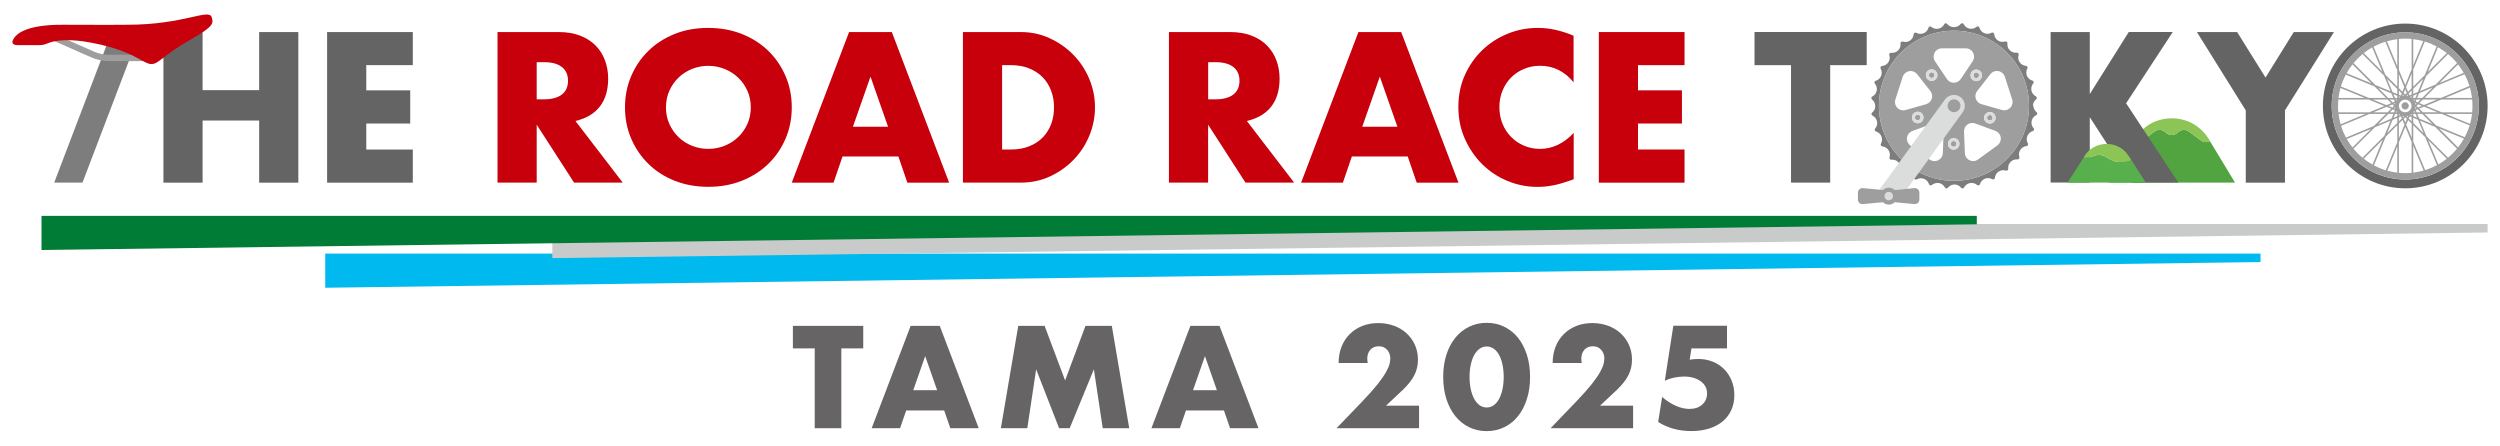
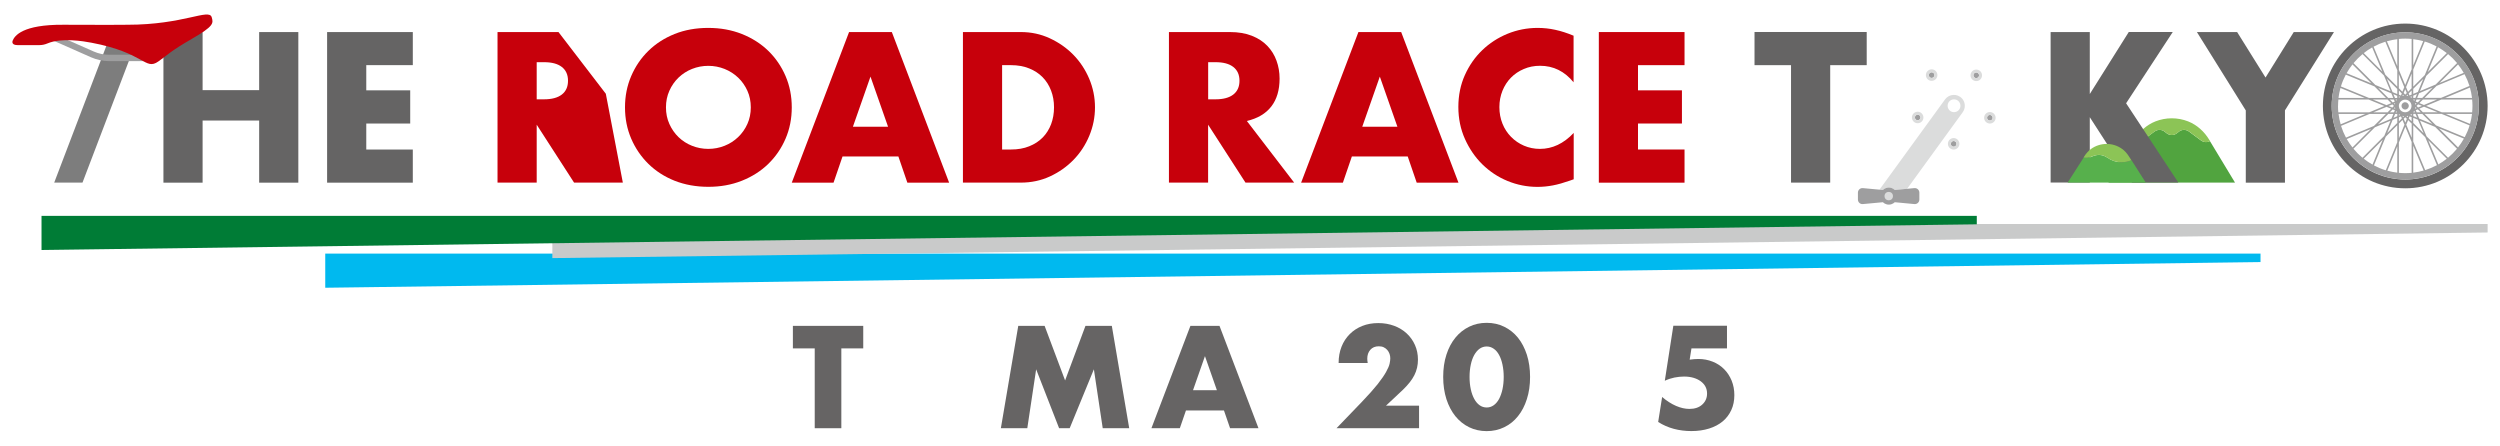
<svg xmlns="http://www.w3.org/2000/svg" id="_レイヤー_1" data-name="レイヤー_1" version="1.1" viewBox="0 0 404 72">
  <defs>
    <style>
      .st0 {
        fill: #c7000b;
      }

      .st1 {
        fill: #51a43f;
      }

      .st2 {
        fill: #9e9e9f;
      }

      .st3 {
        fill: #8cc456;
      }

      .st4 {
        fill: #007c36;
      }

      .st5 {
        fill: #dbdcdc;
      }

      .st6 {
        fill: #c9caca;
      }

      .st7 {
        fill: #7d7d7d;
      }

      .st8 {
        fill: #00b9ef;
      }

      .st9 {
        fill: #666464;
      }

      .st10 {
        fill: #656464;
      }

      .st11 {
        fill: #57b04c;
      }
    </style>
  </defs>
  <g>
    <g>
      <path class="st9" d="M135.96,56.3v12.9h-4.3v-12.9h-3.53v-3.64h11.37v3.64h-3.53Z" />
-       <path class="st9" d="M152.58,66.33h-6.14l-.99,2.87h-4.59l6.3-16.54h4.7l6.3,16.54h-4.59l-.99-2.87ZM151.44,63.06l-1.93-5.51-1.93,5.51h3.86Z" />
      <path class="st9" d="M161.74,69.2l2.81-16.54h4.26l3.31,8.82,3.29-8.82h4.26l2.81,16.54h-4.28l-1.43-9.52-3.91,9.52h-1.71l-3.71-9.52-1.43,9.52h-4.28Z" />
      <path class="st9" d="M197.79,66.33h-6.14l-.99,2.87h-4.59l6.3-16.54h4.7l6.3,16.54h-4.59l-.99-2.87ZM196.65,63.06l-1.93-5.51-1.93,5.51h3.86Z" />
      <path class="st9" d="M229.3,69.2h-13.32l4.1-4.26c1.08-1.13,1.93-2.08,2.55-2.86.61-.78,1.07-1.44,1.37-1.99.3-.54.49-.98.56-1.32.07-.34.11-.62.11-.86,0-.25-.04-.49-.12-.72-.08-.23-.2-.44-.36-.63-.16-.18-.35-.33-.58-.44-.23-.11-.49-.16-.8-.16-.58,0-1.04.19-1.37.57-.33.38-.49.86-.49,1.43,0,.16.02.39.07.7h-4.7c0-.97.16-1.84.47-2.63.31-.79.76-1.47,1.33-2.04s1.25-1.01,2.03-1.32c.78-.31,1.64-.46,2.58-.46s1.77.15,2.56.44c.78.29,1.46.7,2.03,1.23.57.53,1.02,1.15,1.34,1.88.32.72.48,1.51.48,2.36,0,.91-.19,1.74-.58,2.51-.39.77-1.01,1.55-1.85,2.36l-2.74,2.57h5.35v3.64Z" />
      <path class="st9" d="M233.22,60.91c0-1.32.17-2.51.52-3.59.34-1.07.83-1.99,1.45-2.75.62-.76,1.36-1.35,2.22-1.77.86-.42,1.8-.63,2.84-.63s1.97.21,2.83.63c.86.42,1.6,1.01,2.22,1.77.61.76,1.09,1.68,1.44,2.75.34,1.07.52,2.27.52,3.59s-.17,2.51-.52,3.59c-.34,1.07-.82,2-1.44,2.76-.61.77-1.35,1.36-2.22,1.78-.86.42-1.81.63-2.83.63s-1.99-.21-2.84-.63c-.86-.42-1.59-1.01-2.22-1.78-.62-.77-1.1-1.69-1.45-2.76-.34-1.07-.52-2.27-.52-3.59ZM237.48,60.91c0,.73.07,1.4.2,2,.13.6.32,1.12.56,1.56.24.44.53.78.87,1.02.34.24.72.36,1.14.36s.79-.12,1.13-.36c.34-.24.63-.58.87-1.02.23-.44.42-.96.55-1.56.13-.6.2-1.27.2-2s-.07-1.38-.2-1.99c-.13-.61-.31-1.13-.55-1.56-.23-.43-.52-.77-.87-1.01-.34-.24-.72-.36-1.13-.36s-.8.12-1.14.36c-.34.24-.62.58-.87,1.01-.24.43-.43.95-.56,1.56-.13.61-.2,1.27-.2,1.99Z" />
-       <path class="st9" d="M263.89,69.2h-13.32l4.1-4.26c1.08-1.13,1.93-2.08,2.55-2.86.61-.78,1.07-1.44,1.37-1.99.3-.54.49-.98.56-1.32.07-.34.11-.62.11-.86,0-.25-.04-.49-.12-.72-.08-.23-.2-.44-.36-.63-.16-.18-.35-.33-.58-.44-.23-.11-.49-.16-.8-.16-.58,0-1.04.19-1.37.57-.33.38-.49.86-.49,1.43,0,.16.02.39.07.7h-4.7c0-.97.16-1.84.47-2.63.31-.79.76-1.47,1.33-2.04.57-.57,1.25-1.01,2.03-1.32.78-.31,1.64-.46,2.58-.46s1.77.15,2.56.44c.78.29,1.46.7,2.03,1.23.57.53,1.02,1.15,1.34,1.88.32.72.48,1.51.48,2.36,0,.91-.19,1.74-.58,2.51s-1.01,1.55-1.85,2.36l-2.74,2.57h5.35v3.64Z" />
    </g>
    <g>
-       <path class="st0" d="M100.65,29.51h-7.88l-6.04-9.36v9.36h-6.33V5.18h9.85c1.36,0,2.54.2,3.55.6,1.01.4,1.84.94,2.5,1.63.66.69,1.15,1.48,1.48,2.39.33.9.5,1.87.5,2.91,0,1.85-.45,3.35-1.34,4.5-.89,1.15-2.21,1.93-3.95,2.34l7.65,9.97ZM86.73,16.05h1.19c1.25,0,2.21-.26,2.87-.77.67-.52,1-1.26,1-2.23s-.33-1.71-1-2.23c-.67-.52-1.62-.77-2.87-.77h-1.19v6Z" />
+       <path class="st0" d="M100.65,29.51h-7.88l-6.04-9.36v9.36h-6.33V5.18h9.85l7.65,9.97ZM86.73,16.05h1.19c1.25,0,2.21-.26,2.87-.77.67-.52,1-1.26,1-2.23s-.33-1.71-1-2.23c-.67-.52-1.62-.77-2.87-.77h-1.19v6Z" />
      <path class="st0" d="M101,17.35c0-1.81.33-3.49,1-5.05.67-1.56,1.59-2.92,2.78-4.08,1.18-1.16,2.6-2.07,4.24-2.73,1.65-.66,3.46-.98,5.44-.98s3.77.33,5.42.98c1.66.66,3.08,1.57,4.28,2.73,1.19,1.16,2.12,2.52,2.79,4.08.67,1.56,1,3.24,1,5.05s-.33,3.49-1,5.05c-.67,1.56-1.6,2.92-2.79,4.08-1.19,1.16-2.62,2.07-4.28,2.73-1.66.66-3.47.98-5.42.98s-3.79-.33-5.44-.98c-1.65-.66-3.06-1.57-4.24-2.73-1.18-1.16-2.11-2.52-2.78-4.08-.67-1.56-1-3.24-1-5.05ZM107.62,17.35c0,.97.18,1.86.55,2.68.37.82.86,1.53,1.48,2.13.62.6,1.35,1.07,2.18,1.4.83.33,1.71.5,2.63.5s1.8-.17,2.63-.5c.83-.33,1.56-.8,2.19-1.4.63-.6,1.13-1.31,1.5-2.13.37-.82.55-1.71.55-2.68s-.18-1.86-.55-2.68c-.37-.82-.87-1.53-1.5-2.13-.63-.6-1.37-1.07-2.19-1.4-.83-.33-1.71-.5-2.63-.5s-1.8.17-2.63.5c-.83.33-1.55.8-2.18,1.4-.62.6-1.12,1.31-1.48,2.13-.37.82-.55,1.71-.55,2.68Z" />
      <path class="st0" d="M145.19,25.29h-9.04l-1.45,4.23h-6.75l9.26-24.34h6.91l9.26,24.34h-6.75l-1.45-4.23ZM143.51,20.48l-2.84-8.1-2.84,8.1h5.68Z" />
      <path class="st0" d="M155.61,5.18h9.36c1.66,0,3.21.33,4.66,1,1.45.67,2.72,1.55,3.81,2.66,1.09,1.11,1.94,2.4,2.57,3.87.62,1.47.94,3.02.94,4.63s-.31,3.13-.92,4.6c-.61,1.47-1.46,2.77-2.55,3.89-1.09,1.12-2.36,2.01-3.81,2.68-1.45.67-3.02,1-4.7,1h-9.36V5.18ZM161.93,24.16h1.45c1.1,0,2.08-.17,2.94-.52.86-.34,1.59-.82,2.18-1.42.59-.6,1.04-1.32,1.36-2.15.31-.83.47-1.74.47-2.73s-.16-1.87-.48-2.71c-.32-.84-.78-1.56-1.37-2.16-.59-.6-1.32-1.08-2.18-1.42-.86-.34-1.83-.52-2.91-.52h-1.45v13.62Z" />
      <path class="st0" d="M209.15,29.51h-7.88l-6.04-9.36v9.36h-6.33V5.18h9.85c1.36,0,2.54.2,3.55.6,1.01.4,1.84.94,2.5,1.63.66.69,1.15,1.48,1.48,2.39.33.9.5,1.87.5,2.91,0,1.85-.45,3.35-1.34,4.5-.89,1.15-2.21,1.93-3.95,2.34l7.65,9.97ZM195.24,16.05h1.19c1.25,0,2.21-.26,2.87-.77.67-.52,1-1.26,1-2.23s-.33-1.71-1-2.23c-.67-.52-1.62-.77-2.87-.77h-1.19v6Z" />
      <path class="st0" d="M227.5,25.29h-9.04l-1.45,4.23h-6.75l9.26-24.34h6.91l9.26,24.34h-6.75l-1.45-4.23ZM225.82,20.48l-2.84-8.1-2.84,8.1h5.68Z" />
      <path class="st0" d="M254.3,13.31c-1.46-1.79-3.27-2.68-5.42-2.68-.95,0-1.82.17-2.63.52-.81.34-1.5.81-2.08,1.4-.58.59-1.04,1.3-1.37,2.11-.33.82-.5,1.7-.5,2.65s.17,1.86.5,2.68c.33.82.8,1.53,1.39,2.13.59.6,1.29,1.08,2.08,1.42.8.34,1.66.52,2.58.52,2.02,0,3.84-.86,5.46-2.58v7.49l-.65.23c-.97.34-1.87.6-2.71.76-.84.16-1.67.24-2.49.24-1.68,0-3.29-.32-4.83-.95-1.54-.63-2.89-1.53-4.07-2.68-1.17-1.15-2.11-2.52-2.82-4.1-.71-1.58-1.07-3.31-1.07-5.18s.35-3.59,1.05-5.15c.7-1.56,1.64-2.91,2.81-4.03,1.17-1.13,2.53-2.01,4.08-2.65,1.55-.63,3.17-.95,4.87-.95.97,0,1.92.1,2.86.31.94.2,1.92.52,2.95.95v7.55Z" />
      <path class="st0" d="M272.22,10.53h-7.52v4.07h7.1v5.36h-7.1v4.2h7.52v5.36h-13.85V5.18h13.85v5.36Z" />
      <path class="st2" d="M388.67,16.52c-.33,0-.59.27-.59.59s.27.59.59.59.59-.27.59-.59-.27-.59-.59-.59Z" />
      <path class="st10" d="M295.76,10.53v18.98h-6.33V10.53h-5.9v-5.36h18.13v5.36h-5.9Z" />
      <path class="st10" d="M362.91,17.83l-7.89-12.65h6.5l4.59,7.35,4.56-7.35h6.5l-7.92,12.65v11.69h-6.33v-11.69Z" />
      <g>
        <path class="st10" d="M388.69,3.81c-7.35,0-13.31,5.96-13.31,13.31s5.96,13.31,13.31,13.31,13.31-5.96,13.31-13.31-5.96-13.31-13.31-13.31ZM388.69,29.01c-6.56,0-11.89-5.34-11.89-11.89s5.34-11.89,11.89-11.89,11.89,5.34,11.89,11.89-5.34,11.89-11.89,11.89Z" />
        <path class="st2" d="M388.69,5.22c-6.56,0-11.89,5.34-11.89,11.89s5.34,11.89,11.89,11.89,11.89-5.34,11.89-11.89-5.34-11.89-11.89-11.89ZM399.55,17.12c0,.35-.02.69-.05,1.03h-4.9l-2.54-1.04,2.45-1.02h4.99c.03.34.05.68.05,1.03ZM393.68,20.28l-1.88-1.88h2.75l4.54,1.86c-.2.67-.47,1.3-.79,1.91l-4.62-1.9ZM398.17,22.4c-.28.5-.6.97-.95,1.42l-3.07-3.07,4.02,1.65ZM393.81,26.69c-.6.32-1.24.59-1.9.8l-1.93-4.61v-2.65l1.94,1.94,1.89,4.52ZM392.4,22.65l3,3c-.43.34-.89.65-1.36.92l-1.64-3.92ZM385.52,22.11l1.88-1.88v2.75l-1.86,4.54c-.67-.2-1.3-.47-1.91-.79l1.9-4.62ZM383.4,26.6c-.5-.28-.97-.6-1.42-.95l3.07-3.07-1.65,4.02ZM379.11,22.24c-.32-.6-.59-1.24-.8-1.9l4.61-1.93h2.65l-1.94,1.94-4.52,1.89ZM383.16,20.83l-3,3c-.34-.43-.65-.89-.92-1.36l3.92-1.64ZM377.83,17.12c0-.35.02-.69.05-1.03h4.9l2.54,1.04-2.45,1.02h-5c-.03-.34-.05-.68-.05-1.03ZM383.7,13.95l1.88,1.88h-2.75l-4.54-1.86c.2-.67.47-1.3.79-1.91l4.62,1.9ZM379.21,11.83c.28-.5.6-.97.95-1.42l3.07,3.07-4.02-1.65ZM383.57,7.54c.6-.32,1.24-.59,1.9-.8l1.93,4.61v2.65l-1.94-1.94-1.89-4.52ZM384.98,11.58l-3-3c.43-.34.89-.65,1.36-.92l1.64,3.92ZM387.4,14.37v.83l-.76-.31-.92-2.19,1.68,1.68ZM387.02,17.33c.01.08.03.16.05.24l-.2-.08.16-.16ZM386.6,17.38l-.61-.25.62-.26.25.25-.26.26ZM387.02,16.9l-.15-.15.19-.08c-.02.07-.04.15-.05.23ZM386.67,16.56l-.48-.48h.66l.14.34-.33.14ZM386.42,16.67l-.76.32-2.2-.9h2.38l.58.58ZM385.66,17.26l.75.31-.58.58h-2.29l2.12-.88ZM386.67,17.68l.34.14-.14.33h-.67l.47-.47ZM387.04,18.41h.36v.37l-.61.26.26-.62ZM387.22,16.29l-.09-.21h.22c-.05.06-.1.13-.14.21ZM387.36,18.15h-.21l.08-.2c.04.07.08.13.13.2ZM387.03,15.83l-.26-.61.62.26v.36h-.37ZM386.75,15.83h-.81l-1.62-1.62,2.12.87.31.75ZM382.15,15.83h-4.25c.07-.55.17-1.09.32-1.61l3.93,1.61ZM382.26,18.41l-4.01,1.68c-.15-.54-.27-1.1-.34-1.68h4.35ZM385.94,18.41h.83l-.31.76-2.19.92,1.68-1.68ZM386.65,19.37l.75-.31v.81l-1.62,1.62.87-2.12ZM387.4,23.65v4.25c-.55-.07-1.09-.17-1.61-.32l1.61-3.93ZM385.72,6.67c.54-.15,1.1-.27,1.68-.34v4.35l-1.68-4.01ZM388.67,18.14c-.28,0-.53-.11-.71-.29l-.02-.02c-.08-.08-.14-.17-.18-.27l-.04-.1c-.03-.09-.05-.18-.06-.27v-.14c0-.09.02-.18.06-.27l.04-.1c.05-.1.11-.19.19-.27l.02-.02c.18-.18.44-.29.71-.29.56,0,1.02.46,1.02,1.02s-.46,1.02-1.02,1.02ZM389.15,18.71l-.09.23-.17-.17c.09-.01.18-.03.27-.06ZM388.49,18.77l-.16.16-.09-.21c.08.02.16.04.25.05ZM388,18.8l.14.33-.48.48v-.66l.34-.14ZM387.66,18.67v-.23c.07.05.14.1.21.14l-.21.09ZM387.86,15.66c-.07.04-.14.09-.2.14v-.22l.2.08ZM387.66,15.3v-.67l.47.47-.14.34-.33-.14ZM388.23,15.51l.09-.22.17.17c-.09,0-.17.03-.26.05ZM388.88,15.46l.17-.17.09.22c-.08-.02-.17-.04-.26-.05ZM389.39,18.8l.33.14v.67l-.47-.47.14-.34ZM389.5,18.56c.08-.05.15-.1.23-.15v.25l-.23-.09ZM389.49,15.66l.23-.1v.26c-.07-.06-.15-.11-.23-.16ZM389.38,15.43l-.14-.33.48-.48v.66l-.34.14ZM389.14,14.84l-.32-.76.9-2.2v2.38l-.58.58ZM388.94,15.04l-.25.25-.26-.26.25-.61.26.62ZM388.23,14.83l-.58-.58v-2.29l.88,2.12-.31.75ZM387.66,19.97l.58-.58.32.76-.9,2.2v-2.38ZM388.44,19.19l.25-.25.26.26-.25.61-.26-.62ZM389.15,19.4l.58.58v2.29l-.88-2.12.31-.75ZM391.86,12.12l-1.88,1.88v-2.75l1.86-4.54c.67.2,1.3.47,1.91.79l-1.9,4.62ZM393.98,7.63c.5.28.97.6,1.42.95l-3.07,3.07,1.65-4.02ZM398.27,11.99c.32.6.59,1.24.8,1.9l-4.61,1.93h-2.65l1.94-1.94,4.52-1.89ZM394.22,13.41l3-3c.34.43.65.89.92,1.36l-3.92,1.64ZM399.14,14.15c.15.54.27,1.1.34,1.68h-4.35l4.01-1.68ZM390.33,16.93h0c-.01-.1-.03-.19-.06-.28h0s.24.1.24.1l-.18.18ZM390.51,17.47l-.23.1h0c.02-.09.04-.18.05-.27h0s.18.17.18.17ZM390.77,16.86l.61.25-.62.26-.25-.25.26-.26ZM390.71,16.55l-.34-.14.14-.33h.67l-.47.47ZM390.34,15.83h-.36v-.37l.61-.26-.26.62ZM390.23,16.08l-.1.23h0c-.04-.08-.1-.16-.15-.23h0s.25,0,.25,0ZM390.14,17.91h0s.1.24.1.24h-.26c.06-.08.11-.16.16-.24ZM390.35,18.41l.26.61-.62-.26v-.36h.37ZM390.52,18.15l-.14-.34.33-.14.48.48h-.66ZM390.96,17.56l.76-.32,2.2.9h-2.38l-.58-.58ZM391.72,16.97l-.75-.31.58-.58h2.29l-2.12.88ZM391.44,15.83h-.83l.31-.76,2.19-.92-1.68,1.68ZM390.73,14.86l-.75.31v-.81l1.62-1.62-.87,2.12ZM389.98,10.58v-4.25c.55.07,1.09.17,1.61.32l-1.61,3.93ZM391.66,27.56c-.54.15-1.1.27-1.68.34v-4.35l1.68,4.01ZM389.98,19.87v-.83l.76.31.92,2.19-1.68-1.68ZM390.63,18.41h.81l1.62,1.62-2.12-.87-.31-.75ZM395.23,18.41h4.25c-.07.55-.17,1.09-.32,1.61l-3.93-1.61ZM397.06,10.2l-3.46,3.46-2.53,1.06,1.01-2.45,3.53-3.53c.53.44,1.02.93,1.46,1.46ZM389.72,6.3v4.9l-1.04,2.54-1.02-2.45v-5c.34-.03.68-.05,1.03-.05s.69.02,1.03.05ZM381.78,8.74l3.47,3.47,1.06,2.53-2.45-1.01-3.53-3.53c.44-.53.93-1.02,1.46-1.46ZM380.32,24.03l3.46-3.46,2.53-1.06-1.01,2.45-3.53,3.53c-.53-.44-1.02-.93-1.46-1.46ZM387.66,27.93v-4.9l1.04-2.54,1.02,2.45v4.99c-.34.03-.68.05-1.03.05s-.69-.02-1.03-.05ZM395.6,25.49l-3.47-3.46-1.06-2.53,2.45,1.01,3.53,3.53c-.44.53-.93,1.02-1.46,1.46Z" />
      </g>
      <g>
        <g>
          <path class="st1" d="M357.13,22.79h0c-.44.24-.98.25-1.47-.11l-1.9-1.41c-.53-.39-1.19-.37-1.7.04l-.23.19c-.53.43-1.22.43-1.75,0l-.23-.19c-.51-.42-1.17-.43-1.7-.04l-1.9,1.41c-.49.36-1.02.36-1.47.11l-4.06,6.72h20.46l-4.06-6.72Z" />
          <path class="st3" d="M346.26,22.68l1.9-1.41c.53-.39,1.19-.37,1.7.04l.23.19c.53.43,1.22.43,1.75,0l.23-.19c.51-.42,1.17-.43,1.7-.04l1.9,1.41c.49.36,1.02.36,1.47.11l-.13-.21c-.8-1.32-1.97-2.39-3.4-2.96-1.7-.67-3.6-.67-5.3,0-1.43.57-2.6,1.64-3.4,2.96l-.13.21c.44.24.98.25,1.47-.11Z" />
        </g>
        <path class="st10" d="M337.7,15.21l6.31-10.04h7.11l-7.54,11.52,8.44,12.81h-7.49l-6.82-10.56v10.56h-6.33V5.18h6.33v10.04Z" />
        <g>
          <path class="st11" d="M344.44,25.89h0c-.49.21-1.03.33-1.58.33-.85,0-1.65-.28-2.34-.76-.73-.51-1.62-.54-2.41-.18-.3.14-.62.21-.96.21-.14,0-.28-.02-.42-.04h0s-2.6,4.06-2.6,4.06h12.63l-2.31-3.62Z" />
          <path class="st3" d="M338.1,25.28c.79-.36,1.68-.34,2.41.18.69.49,1.49.76,2.34.76.55,0,1.09-.12,1.58-.33l-.41-.64c-.29-.45-.64-.86-1.08-1.18-1.49-1.08-3.53-1.08-5.03,0-.43.31-.79.73-1.08,1.18l-.13.2c.14.03.27.04.42.04.34,0,.66-.07.96-.21Z" />
        </g>
      </g>
      <g>
        <g>
-           <path class="st7" d="M328.52,17.11c0-.42.19-.8.52-1.06.08-.06.12-.16.11-.26s-.07-.18-.16-.23c-.37-.19-.64-.55-.72-.96-.07-.4.04-.81.3-1.12.06-.07.09-.18.06-.27-.03-.09-.1-.17-.2-.19-.37-.1-.67-.36-.84-.69-.03-.06-.05-.12-.07-.18-.12-.36-.08-.75.1-1.08.05-.09.05-.19,0-.28-.05-.09-.13-.14-.23-.15-.42-.03-.79-.25-1.02-.6-.23-.35-.29-.77-.16-1.16.03-.09.01-.2-.05-.27-.06-.08-.16-.12-.26-.1-.42.05-.82-.09-1.12-.39-.29-.29-.43-.7-.38-1.11.01-.1-.03-.2-.1-.26-.08-.06-.18-.08-.27-.05-.39.13-.82.07-1.17-.16-.35-.23-.56-.6-.59-1.02,0-.1-.06-.19-.15-.23-.09-.05-.19-.05-.28,0-.36.2-.79.23-1.17.07-.39-.16-.68-.48-.79-.89-.03-.1-.1-.17-.19-.2-.09-.03-.2,0-.27.06-.35.3-.87.4-1.31.25-.34-.11-.61-.35-.77-.67-.04-.09-.13-.15-.23-.16-.1,0-.19.03-.26.11-.26.33-.64.52-1.07.52h-.06c-.41,0-.8-.19-1.05-.51-.06-.08-.16-.12-.26-.11-.1,0-.18.07-.23.16-.19.38-.55.65-.96.72-.4.07-.81-.03-1.12-.3-.08-.06-.18-.09-.27-.06-.09.03-.17.1-.19.2-.1.37-.36.68-.7.85-.06.03-.12.05-.18.07-.36.12-.75.08-1.08-.1-.09-.05-.19-.05-.28,0-.09.05-.14.14-.15.23-.03.42-.25.79-.6,1.03-.34.23-.77.29-1.16.16-.09-.03-.2-.01-.27.05-.08.06-.11.16-.1.26.05.42-.09.82-.39,1.12-.29.29-.7.43-1.11.38-.1-.01-.2.03-.26.1-.06.08-.08.18-.05.27.13.4.07.82-.16,1.17-.23.35-.6.56-1.01.59-.1,0-.19.06-.23.15-.05.09-.04.19,0,.28.21.36.23.79.08,1.17-.16.39-.48.68-.88.79-.09.03-.17.1-.2.19-.03.09,0,.2.06.27.21.25.33.56.33.88,0,.14-.02.29-.07.43-.11.34-.35.61-.66.77-.09.05-.15.13-.16.23,0,.1.03.19.11.26.33.26.52.64.52,1.07s-.18.79-.5,1.04c-.08.06-.12.16-.11.26.01.1.07.18.16.23.39.19.66.55.74.97.08.41-.04.82-.31,1.13-.06.07-.09.18-.06.27.03.09.1.17.2.2.36.1.66.36.83.69.03.06.05.12.07.18.12.37.08.77-.11,1.1-.05.09-.05.19,0,.28.04.09.13.15.23.16.41.04.77.25,1,.6.23.35.29.77.16,1.17-.03.09-.01.2.05.27.06.08.16.12.26.11.42-.04.82.1,1.11.39.29.29.43.69.39,1.1-.01.1.03.19.11.26.08.06.18.08.27.05.4-.13.83-.08,1.18.16.34.22.55.59.59.99,0,.1.07.19.16.23.09.05.19.04.28,0,.36-.21.81-.24,1.19-.09.38.15.67.47.79.86.03.09.1.17.2.2.09.03.2,0,.27-.06.35-.31.88-.42,1.33-.27.33.11.61.35.77.66.05.09.13.15.23.16,0,0,.02,0,.03,0,.09,0,.17-.04.23-.11.26-.33.65-.52,1.07-.52s.81.19,1.06.52c.06.08.16.12.26.11.1,0,.19-.07.23-.16.19-.37.55-.64.96-.71.41-.08.82.04,1.14.31.07.07.18.09.27.06.09-.03.17-.1.2-.2.11-.36.35-.65.69-.82.06-.03.12-.05.18-.08.37-.12.77-.08,1.1.11.09.05.19.05.28,0,.09-.05.15-.13.16-.23.04-.41.25-.77.6-1,.35-.23.78-.29,1.17-.16.09.03.2.01.27-.05.08-.06.12-.16.11-.26-.05-.41.09-.81.39-1.11.29-.29.69-.43,1.1-.39.1.01.2-.03.26-.11.06-.08.08-.18.05-.27-.13-.4-.08-.83.16-1.18.22-.34.59-.55.99-.59.1,0,.19-.07.23-.16.04-.09.04-.19,0-.28-.22-.37-.25-.8-.09-1.19.15-.38.47-.67.87-.79.09-.03.17-.1.2-.2.03-.09,0-.2-.06-.27-.22-.25-.34-.56-.34-.89,0-.14.02-.29.07-.43.12-.35.36-.63.69-.79.09-.04.15-.13.16-.23.01-.1-.03-.2-.11-.26-.32-.26-.5-.64-.5-1.05ZM303.63,17.09c0-6.7,5.43-12.13,12.13-12.13s12.13,5.43,12.13,12.13-5.43,12.13-12.13,12.13-12.13-5.43-12.13-12.13ZM303.16,18.38s0,0,0,.01c0,0,0,0,0,0,0,0,0,0,0,0ZM303.66,20.86s0,.01,0,.02c0,0,0,0-.01,0,0,0,0,0,0-.01Z" />
          <g>
            <g>
              <path class="st2" d="M319.73,12.44c.15-.2.1-.49-.1-.64s-.49-.1-.64.1c-.15.2-.1.49.1.64s.49.1.64-.1Z" />
              <path class="st2" d="M321.99,19.17c.08-.24-.05-.5-.29-.57-.24-.08-.5.05-.57.29-.08.24.05.5.29.57s.5-.05.57-.29Z" />
              <path class="st2" d="M315.71,22.79c-.25,0-.46.2-.46.46s.2.46.46.46.46-.2.46-.46-.2-.46-.46-.46Z" />
              <path class="st2" d="M309.76,18.55c-.24.08-.37.34-.29.57.08.24.34.37.57.29.24-.08.37-.34.29-.57-.08-.24-.34-.37-.57-.29Z" />
-               <path class="st2" d="M315.76,4.96c-6.7,0-12.13,5.43-12.13,12.13s5.43,12.13,12.13,12.13,12.13-5.43,12.13-12.13-5.43-12.13-12.13-12.13ZM319.91,11.42c.42.3.51.88.21,1.3-.3.42-.88.51-1.3.21-.42-.3-.51-.88-.21-1.3.3-.42.88-.51,1.3-.21ZM311.61,11.39c.42-.3,1-.21,1.3.21.3.42.21,1-.21,1.3-.42.3-1,.21-1.3-.21-.3-.42-.21-1,.21-1.3ZM307.57,17.83c-.36,0-.71-.14-.97-.41-.34-.36-.46-.87-.31-1.34l1.19-3.67c.15-.47.55-.82,1.04-.91.49-.09.98.1,1.29.49l2.14,2.73c.28.35.36.82.22,1.24-.14.43-.48.75-.91.88l-3.34.95c-.12.03-.24.05-.37.05ZM310.19,19.87c-.49.16-1.01-.11-1.17-.6-.16-.49.11-1.01.6-1.17.49-.16,1.01.11,1.17.6.16.49-.11,1.01-.6,1.17ZM314.09,21.27l-.13,3.47c-.02.5-.31.94-.75,1.16-.19.09-.39.14-.59.14-.28,0-.55-.09-.79-.26l-3.12-2.27c-.4-.29-.61-.78-.54-1.27.07-.49.4-.9.87-1.07l3.26-1.2c.42-.15.89-.09,1.25.17.36.26.57.69.55,1.14h0ZM315.71,24.18c-.51,0-.93-.42-.93-.93s.42-.93.93-.93.93.42.93.93-.42.93-.93.93ZM315.74,13.37c-.45,0-.86-.22-1.11-.59l-1.93-2.88c-.28-.41-.3-.94-.07-1.38.23-.44.69-.71,1.18-.71h3.86c.5,0,.95.27,1.18.71.23.44.21.97-.07,1.38l-1.93,2.88c-.25.37-.67.59-1.11.59ZM322.77,23.5l-3.12,2.27c-.23.17-.51.26-.79.26-.2,0-.4-.04-.59-.14-.45-.22-.74-.66-.75-1.16l-.13-3.47c-.02-.45.19-.87.55-1.14.36-.26.83-.33,1.25-.17l3.26,1.2c.47.17.8.58.87,1.07.07.49-.14.98-.54,1.27ZM320.67,18.75c.16-.49.68-.76,1.17-.6.49.16.76.68.6,1.17s-.68.76-1.17.6c-.49-.16-.76-.68-.6-1.17ZM323.91,17.83c-.12,0-.25-.02-.37-.05l-3.34-.95c-.43-.12-.77-.45-.91-.88-.14-.43-.06-.89.22-1.24h0l2.14-2.73c.31-.39.8-.58,1.29-.49.49.09.89.43,1.04.91l1.19,3.67c.15.47.03.99-.31,1.34-.26.27-.61.41-.97.41Z" />
              <path class="st2" d="M312.42,12.51c.2-.15.25-.43.1-.64-.15-.2-.43-.25-.64-.1-.2.15-.25.43-.1.64.15.2.43.25.64.1Z" />
            </g>
            <g>
              <path class="st5" d="M315.71,22.31c-.51,0-.93.42-.93.93s.42.93.93.93.93-.42.93-.93-.42-.93-.93-.93ZM315.71,23.7c-.25,0-.46-.2-.46-.46s.2-.46.46-.46.46.2.46.46-.2.46-.46.46Z" />
              <path class="st5" d="M310.78,18.7c-.16-.49-.68-.76-1.17-.6-.49.16-.76.68-.6,1.17.16.49.68.76,1.17.6.49-.16.76-.68.6-1.17ZM310.04,19.42c-.24.08-.5-.05-.57-.29-.08-.24.05-.5.29-.57.24-.08.5.05.57.29.08.24-.05.5-.29.57Z" />
              <path class="st5" d="M312.91,11.59c-.3-.42-.88-.51-1.3-.21-.42.3-.51.88-.21,1.3.3.42.88.51,1.3.21.42-.3.51-.88.21-1.3ZM312.42,12.51c-.2.15-.49.1-.64-.1-.15-.2-.1-.49.1-.64.2-.15.49-.1.64.1.15.2.1.49-.1.64Z" />
              <path class="st5" d="M319.91,11.42c-.42-.3-1-.21-1.3.21-.3.42-.21,1,.21,1.3.42.3,1,.21,1.3-.21.3-.42.21-1-.21-1.3ZM319.73,12.44c-.15.2-.43.25-.64.1s-.25-.43-.1-.64c.15-.2.43-.25.64-.1s.25.43.1.64Z" />
              <path class="st5" d="M321.85,18.15c-.49-.16-1.01.11-1.17.6-.16.49.11,1.01.6,1.17.49.16,1.01-.11,1.17-.6s-.11-1.01-.6-1.17ZM321.99,19.17c-.08.24-.34.37-.57.29s-.37-.34-.29-.57c.08-.24.34-.37.57-.29.24.08.37.34.29.57Z" />
            </g>
          </g>
        </g>
        <g>
          <path class="st5" d="M317.08,15.93c-.78-.86-2.1-.76-2.75.12h0s-10.61,14.6-10.61,14.6l.54.05c.15-.14.33-.25.53-.32.5-.16,1.03-.02,1.39.32l2.01-.19,8.99-12.38h0c.06-.08.11-.16.15-.25.32-.64.21-1.43-.26-1.96ZM316.8,17.2c-.06.57-.57.98-1.14.92-.57-.06-.98-.57-.92-1.14.06-.57.57-.98,1.14-.92.57.06.98.57.92,1.14Z" />
          <g>
            <path class="st2" d="M309.36,30.4l-3.17.3c-.36-.35-.89-.49-1.39-.32-.21.07-.39.18-.53.32l-3.23-.3c-.43-.04-.8.3-.8.73v1.12c0,.43.37.77.8.73l3.23-.3c.36.34.88.49,1.39.32.21-.07.39-.18.54-.32l3.17.3c.43.04.8-.3.8-.73v-1.12c0-.43-.37-.77-.8-.73Z" />
            <circle class="st5" cx="305.22" cy="31.69" r=".68" />
          </g>
        </g>
      </g>
      <g>
        <path class="st10" d="M32.74,14.57h9.14V5.18h6.33v24.34h-6.33v-10.04h-9.14v10.04h-6.33V5.18h6.33v9.39Z" />
        <path class="st10" d="M66.71,10.53h-7.52v4.07h7.1v5.36h-7.1v4.2h7.52v5.36h-13.85V5.18h13.85v5.36Z" />
        <path class="st7" d="M22.39,5.75l-9.06,23.76h-4.57L17.82,5.75h4.57Z" />
        <g>
          <path class="st2" d="M25.22,9.88h-7.57c-1.01,0-2-.21-2.93-.62-3.92-1.74-6.42-2.84-6.69-2.94l.35-.96c.41.15,4.41,1.92,6.76,2.96.8.35,1.64.53,2.51.53h7.57v1.02Z" />
          <path class="st0" d="M2.05,6.56c.31-.76,1.56-2.61,8.22-2.56,7.53.05,8.24,0,10.33,0,9.09,0,13.18-2.68,13.61-1.22.29.98.38,1.43-3.21,3.5-3.59,2.07-3.85,2.56-5.41,3.65-2.17,1.52-2.16-1.4-10.82-3.03-1.26-.24-4.83-.84-7.08.11-.42.18-.86.28-1.31.28h-3.55c-1.11,0-.78-.72-.78-.72Z" />
        </g>
      </g>
    </g>
    <g>
      <polygon class="st8" points="52.56 46.5 52.56 40.98 365.3 40.98 365.3 42.35 52.56 46.5" />
      <polygon class="st6" points="89.26 41.71 89.26 36.2 402 36.2 402 37.57 89.26 41.71" />
      <polygon class="st4" points="6.71 40.4 6.71 34.88 319.45 34.88 319.45 36.25 6.71 40.4" />
    </g>
  </g>
  <path class="st9" d="M279.07,56.3h-5.73l-.29,1.82c.26-.03.5-.06.72-.08s.45-.03.68-.03c.83,0,1.61.15,2.33.44.72.29,1.33.69,1.84,1.21.51.51.91,1.13,1.21,1.84.29.72.44,1.5.44,2.35,0,.89-.16,1.7-.49,2.41-.33.72-.79,1.33-1.39,1.83s-1.33.89-2.19,1.16c-.86.27-1.82.41-2.87.41-.99,0-1.94-.12-2.84-.36-.9-.24-1.74-.61-2.53-1.11l.64-4.04c.73.63,1.48,1.11,2.24,1.44.76.33,1.48.49,2.17.49.88,0,1.57-.24,2.08-.71.51-.47.77-1.06.77-1.77,0-.82-.34-1.48-1.03-1.99-.69-.5-1.59-.76-2.7-.76-.5,0-1.01.06-1.54.16-.53.11-1.05.28-1.56.52l1.38-8.89h8.67v3.64Z" />
</svg>